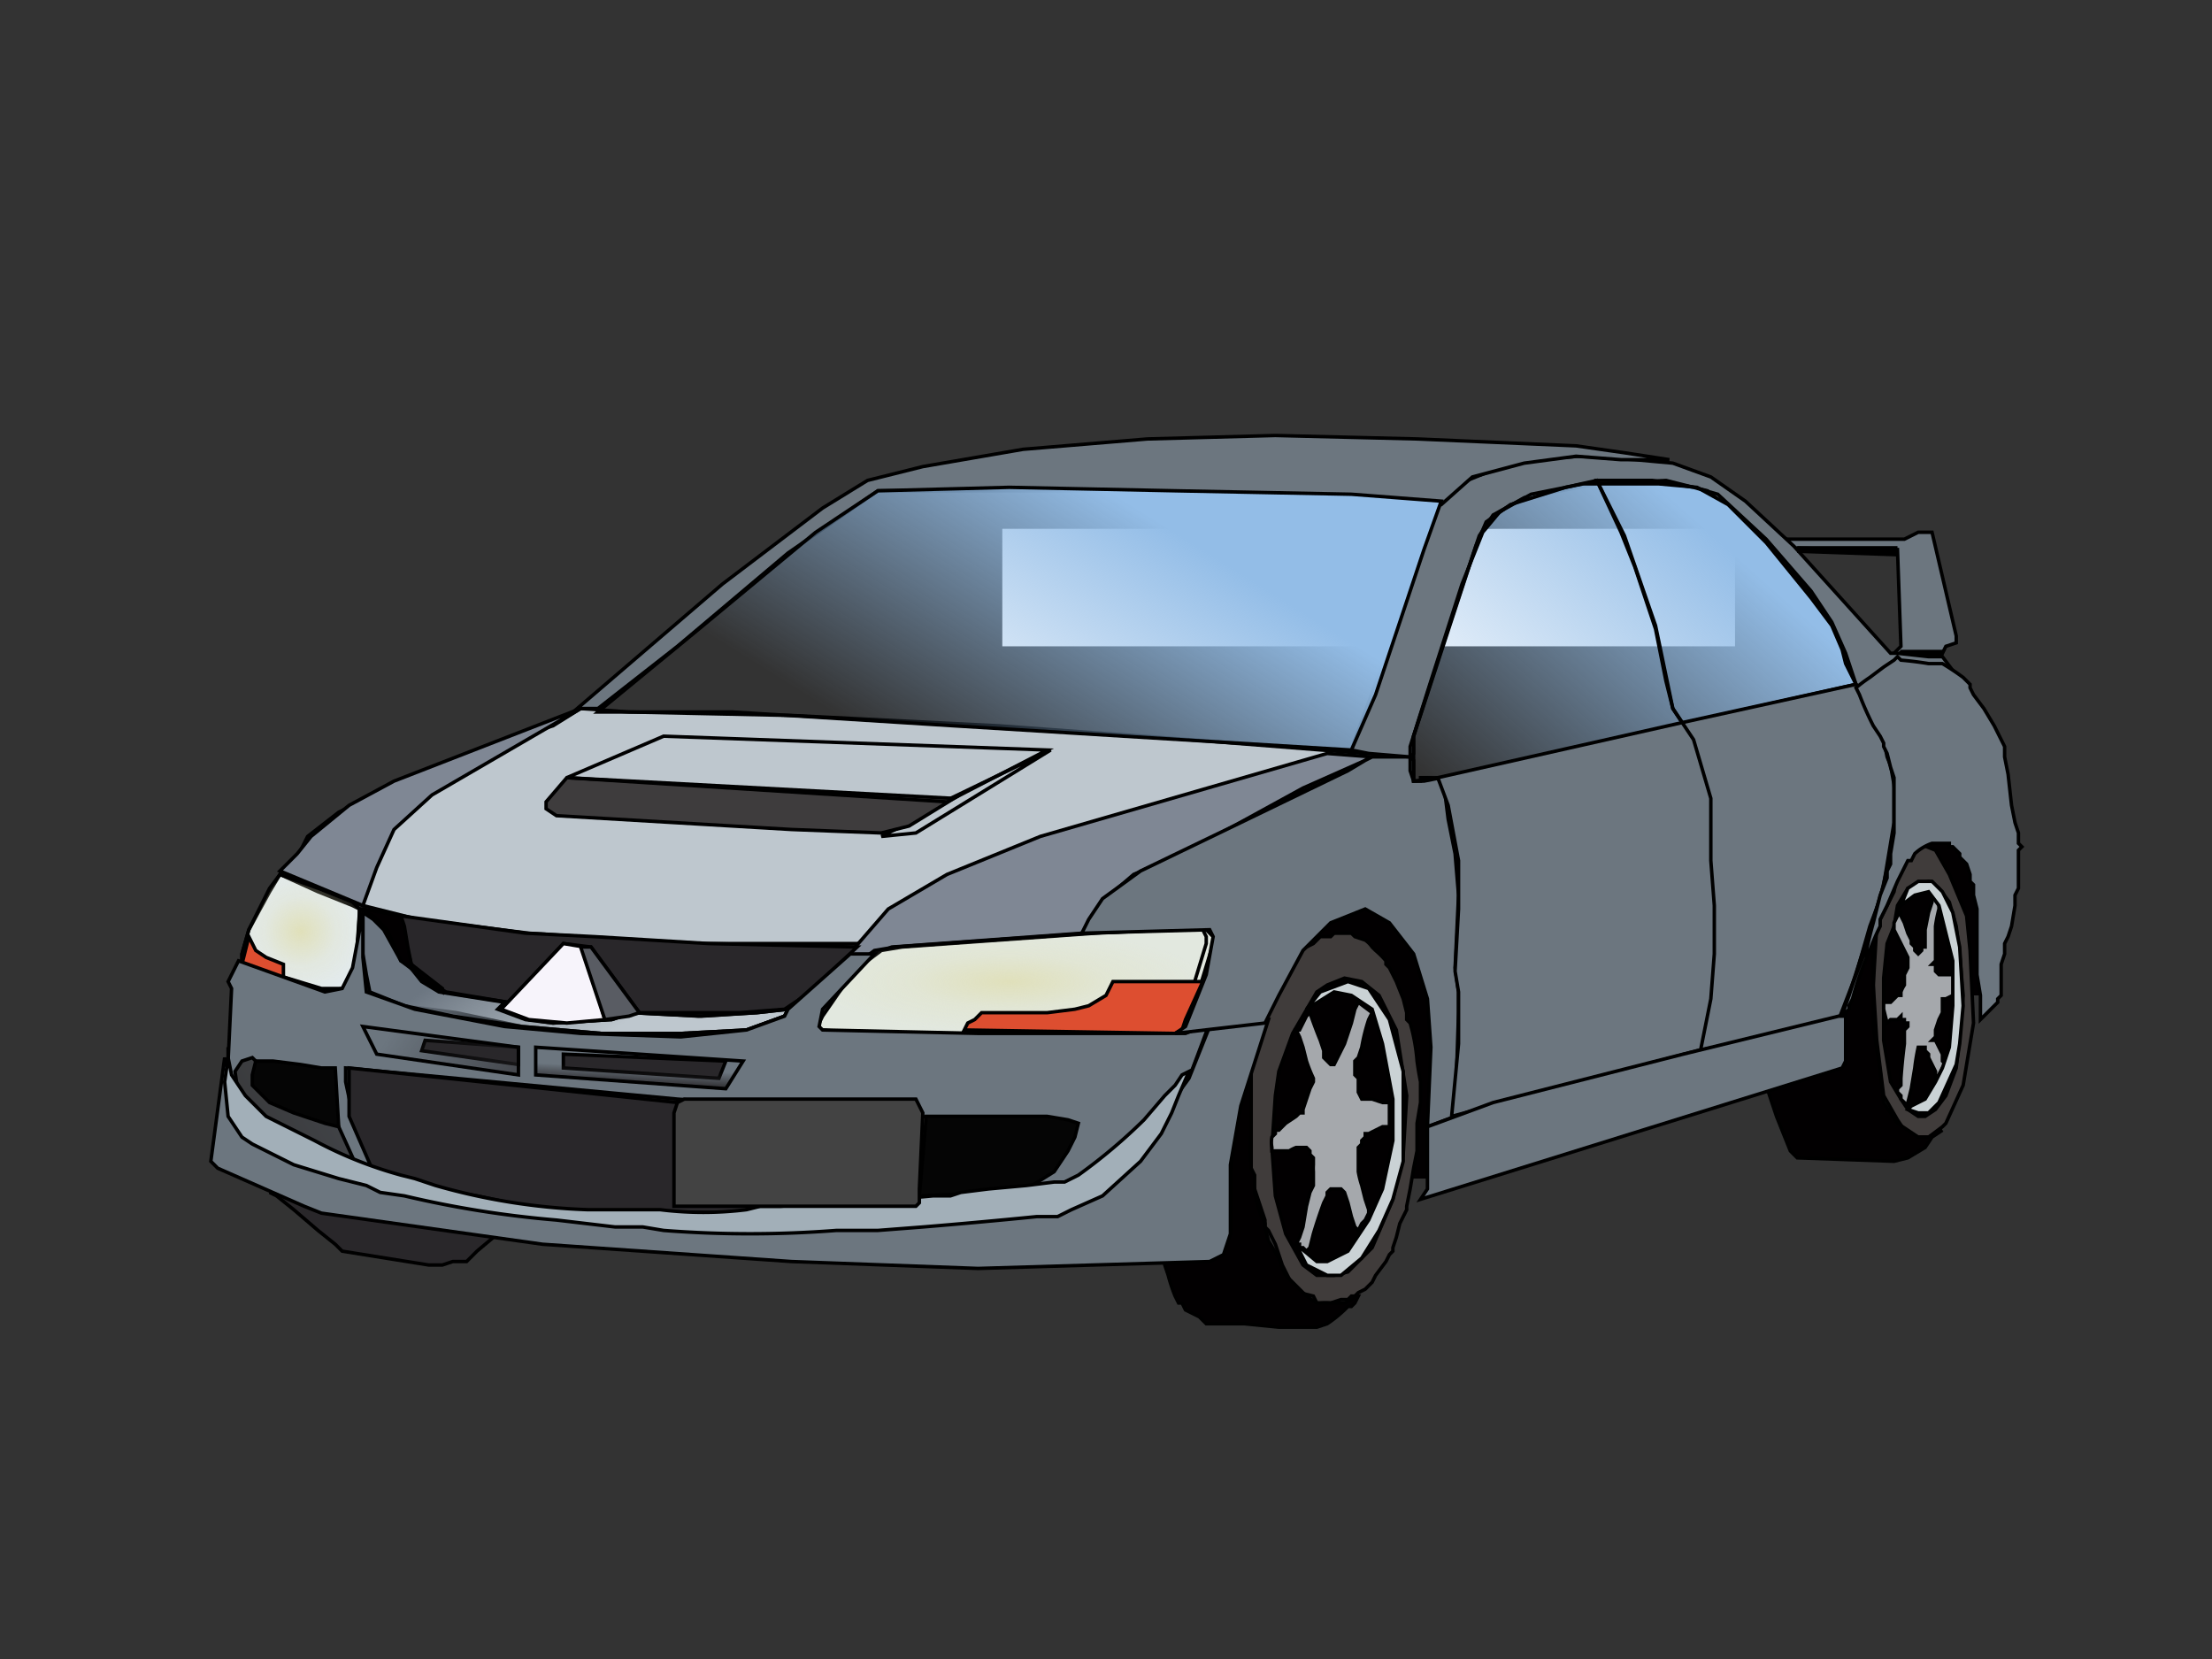
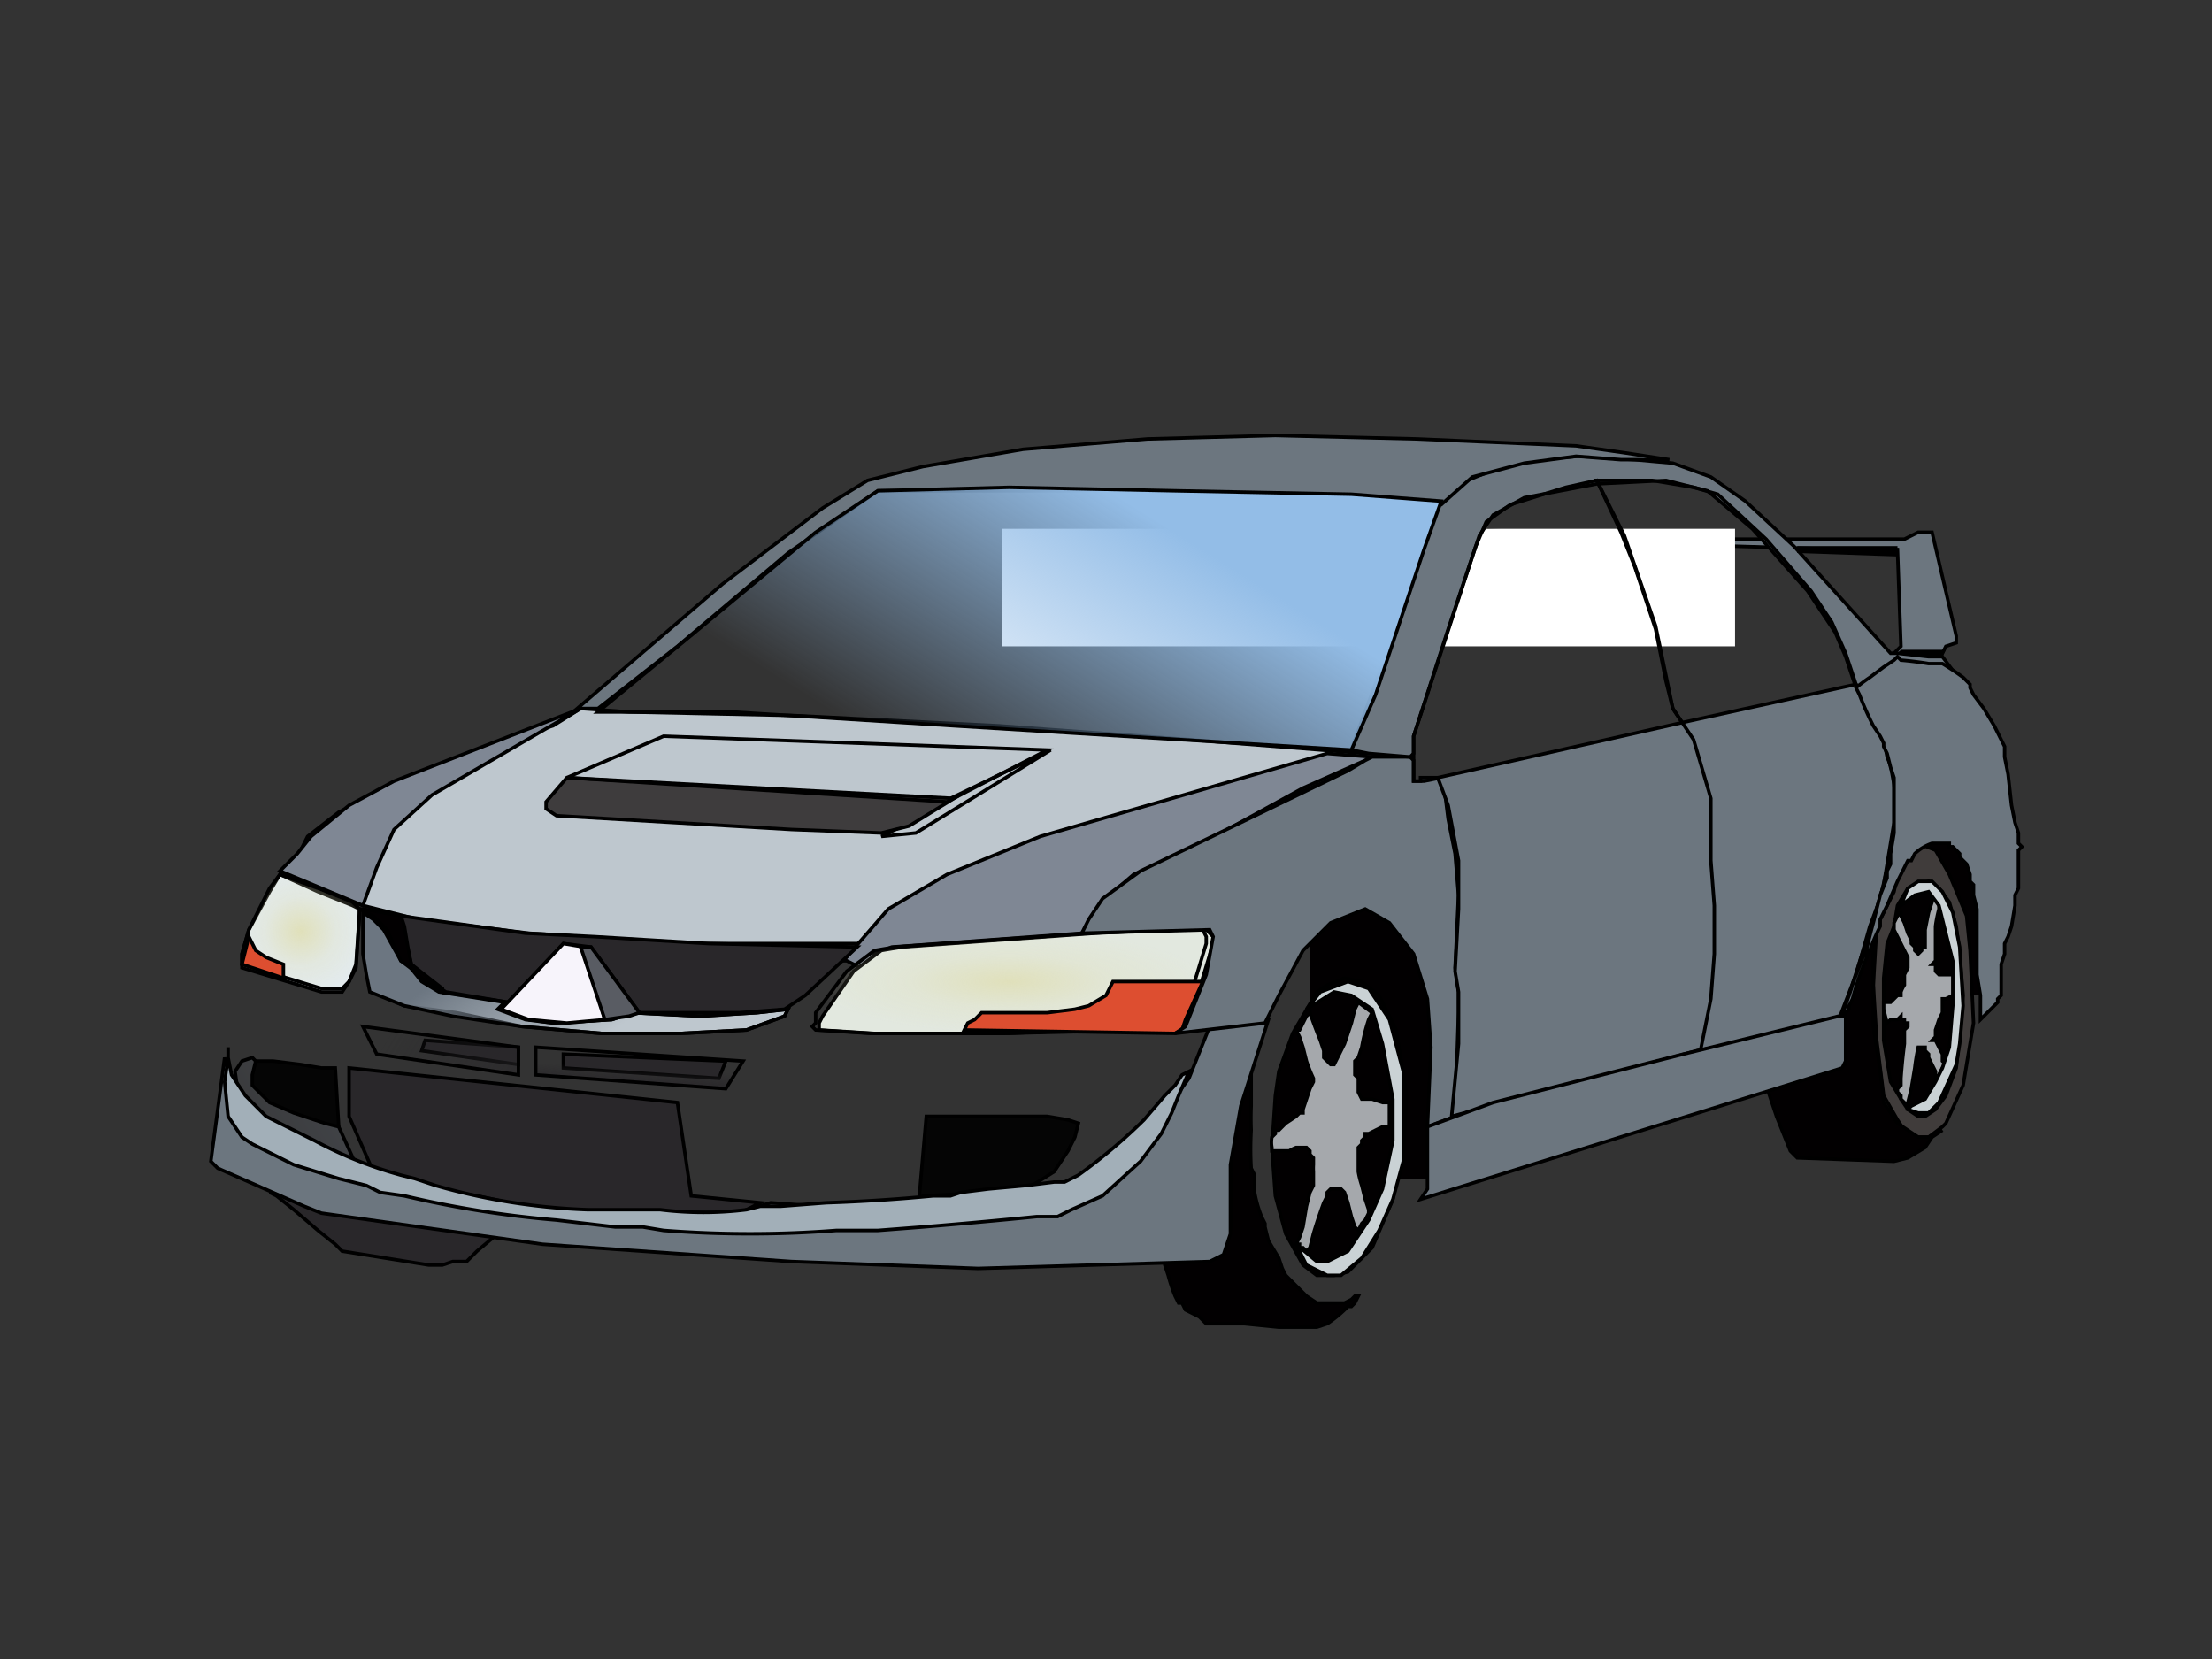
<svg xmlns="http://www.w3.org/2000/svg" xmlns:xlink="http://www.w3.org/1999/xlink" image-rendering="optimizeSpeed" baseProfile="basic" viewBox="0 0 640 480">
  <rect x="0" y="0" width="640" height="480" fill="#333333" stroke="none" />
  <defs>
    <linearGradient id="a">
      <stop offset="0" stop-color="#6c7681" />
      <stop offset="1" stop-color="#6c7681" stop-opacity="0" />
    </linearGradient>
    <linearGradient id="d">
      <stop offset="0" stop-color="#29272a" />
      <stop offset="1" stop-color="#29272a" stop-opacity="0" />
    </linearGradient>
    <linearGradient id="e">
      <stop offset="0" stop-color="#3a3b3d" />
      <stop offset="1" stop-color="#414347" />
    </linearGradient>
    <linearGradient id="f">
      <stop offset="0" stop-color="#93bde7" />
      <stop offset="1" stop-color="#93bde7" stop-opacity="0" />
    </linearGradient>
    <linearGradient id="h" xlink:href="#a" x1=".2" y1=".5" x2=".7" y2=".7" />
    <linearGradient id="k" xlink:href="#d" x1="1.7" y1=".8" x2=".1" y2=".5" />
    <linearGradient id="l" xlink:href="#d" x1="0" y1=".8" x2=".1" y2=".4" />
    <linearGradient id="m" xlink:href="#e" x1=".2" y1=".7" x2=".8" y2=".4" />
    <linearGradient id="n" xlink:href="#f" x1=".7" y1=".2" x2="-.1" y2=".8" />
    <linearGradient id="o" xlink:href="#f" x1=".8" y1=".4" x2=".2" y2=".7" />
    <radialGradient id="b">
      <stop offset="0" stop-color="#e0e0ba" />
      <stop offset=".5" stop-color="#e0e0ba" stop-opacity=".3" />
      <stop offset="1" stop-color="#e0e0ba" stop-opacity="0" />
    </radialGradient>
    <radialGradient id="c">
      <stop offset="0" stop-color="#e0e0bb" />
      <stop offset=".5" stop-color="#e0e0bb" stop-opacity=".3" />
      <stop offset="1" stop-color="#e0e0bb" stop-opacity="0" />
    </radialGradient>
    <radialGradient id="i" xlink:href="#b" cx=".5" cy=".5" r=".6" fx=".5" fy=".5" />
    <radialGradient id="j" xlink:href="#c" cx=".5" cy=".5" r=".5" fx=".5" fy=".5" />
    <mask id="g">
      <path fill="#FFF" d="M0 0h640v480H0z" />
    </mask>
  </defs>
  <g mask="url(#g)">
    <path fill="#bec7ce" stroke="#000" d="M168 205l-8 5-13 4-31 12-18 9-9 7-3 6-3 3v2l22 9 16 4 32 4 46 3h49l7-1 3-1c1 0 0 0 0 0l56-2 6-9 12-10 24-12 30-13 8-4 1-3-51-4-55-4-60-3-47-1-14-1h0z" />
    <path fill="none" stroke="#000" d="M265 241l39-24-29 14-10 6-10 5 10-1h0z" />
    <path fill="#3e3c3d" stroke="#000" d="M164 225l-6 7v2l3 2 68 4 26 1 8-2 13-8-112-6h0z" />
    <path fill="#7f8794" stroke="#000" d="M105 262l4-11 5-11 11-10 43-25-54 21-13 7-11 9-4 5-3 3-2 2 24 10h0z" />
    <path fill="#020001" d="M379 258h42v83h-42v-83z" />
    <path fill="#7f8794" stroke="#000" d="M244 278l13-15 17-10 27-11 83-24 13 1-2 1-18 8-31 17-18 8-7 6-8 11-55 4-5 2-1 2-3 2-2-1-2-1h-1 0z" />
    <path fill="none" stroke="#000" d="M164 225l28-12 111 4-29 15-110-7h0z" />
    <path fill="#29272a" stroke="#000" d="M248 274l-15 14-6 4-13 1h-29l-14-19-8-1-16 17-18-3-6-4-4-4-2-8-1-6 36 5 20 1 33 2 43 1h0z" />
    <path fill="#bec7ce" stroke="#000" d="M106 264v18l2 5 9 4 15 2 19 4 23 2h23l19-1 11-4 1-2-9 1-16 1-20-1-6 2-17 1-7-1-8-3 2-2-20-3-4-3-5-5-2-1-5-9-2-3-3-2h0z" />
    <path fill="url(#h)" stroke="#000" d="M105 264v12l1 6 1 5 10 4 14 3 20 3 23 2h23l19-1 11-4 1-2-9 1-17 1-19-1-6 2-17 1-8-1-8-3 2-2-19-3-5-3-4-5-2-1-5-9-3-3-3-2h0z" />
    <path fill="#f7f4fb" stroke="#000" d="M145 292l18-19 6 1 6 21-11 1-11-1-8-3h0z" />
    <path fill="#595c63" stroke="#000" d="M168 274l7 21 7-1 3-1-14-19h-3 0z" />
    <path fill="#e3ebef" stroke="#000" d="M81 253l11 5 10 4 2 1v2l-1 15-2 4-2 3h-6l-23-7v-4l2-7 6-11 3-5h0z" />
    <path fill="url(#i)" stroke="#000" d="M81 253l11 4 10 4 2 2v1l-1 15-2 5-2 2h-6l-23-7v-3l2-7 6-12 3-4h0z" />
    <path fill="#dd4e30" stroke="#000" d="M72 271l2 4 3 2 5 2v4l-12-4 2-8h0z" />
    <path fill="#020001" stroke="#000" d="M104 263l4 2 4 4 4 9 4 3 2 2 6 4v-1l-9-7-1-5-1-6-1-3-11-2h-1 0z" />
    <path fill="#e2e8df" stroke="#000" d="M238 294l9-13 4-3 4-3 6-1 56-4 22-1h10l2 2v2l-7 23h-4l-6 1-42 2h-39l-16-1v-2l1-2h0z" />
    <path fill="url(#j)" stroke="#000" d="M236 293l9-12 4-3 4-3 6-1 56-4 22-1h11l1 2v2l-7 23-1-1 2-2c1-1 2-2 1-3l-9-1h-7l5 9-43 1h-38l-16-1-1-1 1-1v-3h0z" />
    <path fill="#dd4e30" stroke="#000" d="M280 296l2-1 2-2h19l8-1 4-1 5-3 2-4h26l-5 11-1 3-2 1-61-1 1-2h0z" />
-     <path fill="#403c3b" stroke="#000" d="M363 302l1-2 1-4 3-6a45 45 0 012-5l1-1 1-3a72 72 0 015-7h1l2-1 2-2h2s0 0 0 0h1l1-1h5l1 1 3 1a8 8 0 012 2s0 0 0 0l1 1a26 26 0 013 3v1l1 1 2 4 2 5 1 4v2l1 1a53 53 0 012 11 98 98 0 001 6v6l-1 6v8l-1 5-1 6-1 5v1l-1 2-1 2-1 4-1 3v1l-1 1-1 2-3 4-1 2-1 1s0 0 0 0l-1 1-2 1-1 1h-1l-1 1h-2l-3 1a17 17 0 00-3 0h-1l-1-2-4-1-2-2h-1v-2l-2-4-2-6-2-4-1-1v-2l-1-3-2-6-1-3v-2-2-7-10a116 116 0 010-9v-1-2l1-3v-2-1h0z" />
    <path fill="#020001" stroke="#000" d="M337 365v1l1 3a50 50 0 002 6l1 2h1l1 2 4 2 2 2h11l10 1h11l3-1a37 37 0 005-4l1-1h1l1-1 1-2s0 0 0 0h-1l-1 1-2 1h-6-1-1l-3-2-3-3-2-2-1-1-1-2-1-3-3-5-1-4v-1l-1-2a36 36 0 01-2-7v-5l-1-2a93 93 0 010-11 82 82 0 010-7v-2-3-6-3l1-2-1 2-1 4a67 67 0 00-3 14l-1 5a145 145 0 00-1 22v4l-2 3-3 4-3 1h-1-1l-2 1h-6l-1 1h0z" />
    <path fill="#020001" stroke="#000" d="M381 287l-7 12-4 11-1 7-1 15 1 14 3 11 5 9 4 3h5l4-1 7-7 6-14 3-13 1-17-3-19-5-10-5-4-5-1-5 2-3 2h0z" />
    <path fill="#cad2d5" stroke="#000" d="M378 292l8-5 5 1 6 4 3 10 3 16v12l-3 14-4 9-6 9-6 3h-3l-6-5 3 6 6 3h4l6-5 5-8 4-9 3-11v-26l-4-15-6-9-6-2-8 3-4 5h0z" />
    <path fill="#a5a8ac" stroke="#000" d="M375 298l1 2 1 3 1 4a45 45 0 002 5v1l-1 2-1 3-1 3v1h-1l-1 1-3 2-2 2h-1v1l-1 1a8 8 0 000 3v1s0 0 0 0h5a12 12 0 012-1h3l1 1s0 0 0 0v1l1 1v2a14 14 0 000 2s0 0 0 0v4s0 0 0 0l-1 2-1 4-1 6-1 3-1 2h1v1h1l1 1s0 0 0 0l1-1 1-4a154 154 0 013-9l1-2s0 0 0 0v-1l1-1s0 0 0 0h1s0 0 0 0h2s0 0 0 0 0 0 0 0l1 1 1 3 1 4 1 3 1 1s0 0 0 0l1-2 1-1 1-2s0 0 0 0v-1l-1-3-1-4a28 28 0 01-1-4v-1-2-2-1-1l1-1v-1l1-1v-1s0 0 0 0h1l2-1 2-1h2v-7s0 0 0 0h-2l-3-1h-2-1s0 0 0 0l-1-2v-2-2s0 0 0 0l-1-1v-2-1-1l1-1 1-3a56 56 0 012-8l1-2-4-3-1 2-1 4-2 6-2 4-1 2s0 0 0 0h-1l-1-1-1-1v-1-1l-1-3a149 149 0 01-3-8v-1 1l-1 1-1 2-1 2h-1 0z" />
-     <path fill="#6c767f" stroke="#000" d="M69 278l-3 6 1 2-1 21 1 9 3 3 14 10 15 5 7 4 3 1-6-12-3-14v-4l96 9 84 6 16 14 3 5h13l12-8 11-12 9-11 6-16-2 1-5 2h-60l-45-1-1-1 1-5 15-16h-7l-18 16-1 2-11 4-19 2-29-1-22-2-26-5-14-5-1-10v-13l-3 16-3 6-5 1-25-9h0z" />
    <path fill="#050505" stroke="#000" d="M268 323l-2 23 1 1 30-3 8-5 4-6 2-4 1-4-3-1-6-1h-35 0z" />
    <path fill="#29272a" stroke="#000" d="M163 305v4l45 3 2-5-47-2h0zM123 301l-1 3 28 4v-5l-27-2h0z" />
    <path fill="url(#k)" stroke="#000" d="M105 297l4 8 41 6v-8l-45-6h0z" />
    <path fill="url(#l)" stroke="#000" d="M155 303v8l55 4 5-8-60-4h0z" />
    <path fill="#29272a" stroke="#000" d="M78 345l2 1 5 4 7 6 5 4 2 2 25 4h4l3-1h4l1-1 2-2a643 643 0 016-5l-7-1-15-3-22-4-15-3-7-1h0zM101 309v14l7 16c1 2 0 1 1 0l5 1 10 3 6 2s0 0 0 0h2l6 1 14 3 7 1c1 0 1 0 0 0l55 1 6-3-20-2-4-27-95-10h0z" />
    <path fill="#6c767f" stroke="#000" d="M65 306l3 11 16 12 25 10 15 5 30 6 31 1h28l10-3 41 3 3-5 39-2 8-3 22-18 8-11 6-15 17-2-8 25-3 17v20l-2 6-4 2-67 2-54-2-72-5-64-9-5-2-25-11-2-2 4-30h0z" />
    <path fill="#050505" stroke="#000" d="M74 307l-1 2-1 3 1 3 3 4 16 6 4 1h2l-1-17h-4l-6-1-8-1h-5 0z" />
    <path fill="url(#m)" stroke="#000" d="M74 307l-1 4v3l5 5 7 3 9 3 4 1 5 11-13-6-15-7-6-7-1-7 2-3 3-1 1 1h0z" />
    <path fill="#a2afb8" stroke="#000" d="M66 303v3l-1 7 1 10 4 6 3 2 4 2 8 4 13 4 8 2 4 2 7 1a297 297 0 0044 7l17 2h8l6 1a324 324 0 0050 0h12l13-1a1890 1890 0 0033-3h6l4-2 9-4 11-10 6-8 2-4 1-2 2-5 3-7-2 1-2 3-3 3-6 7a159 159 0 01-19 16l-4 2h-3l-8 1-11 1-8 1-3 1h-5a492 492 0 01-31 2l-13 1h-6l-4 1a101 101 0 01-25 0h-21a182 182 0 01-44-7l-6-2-4-1a119 119 0 01-25-10l-10-5-4-2-2-2-4-4-4-6-1-5v-3h0z" />
-     <path fill="#434343" stroke="#000" d="M198 318l-2 1-1 3v27h70l1-1v-4l1-22-1-2-1-2h-67 0z" />
    <path fill="#6c767f" stroke="#000" d="M313 270l37-1 1 2-2 11-6 15-3 2 26-3 4-8 7-13 8-8 10-4 7 4 7 9 4 13 1 14-1 23 8-3 1-30v-6l-1-7 1-21-1-12-2-10-1-8-2-4h-5s0 0 0 0v1h-1-1v-1s0 0 0 0v-2-3l-1-1s0 0 0 0h-11l-2 1-5 3-31 15-29 14-11 8-4 6-2 4h0zM549 159l1 28-2 2 11 2h2l2-4 3-1v-2l-7-30h-4l-4 2h-69l-18-1-63-3-2 1-21 22v2h5l18-22 66 2 67 2h15z" />
    <path fill="#020001" d="M552 235h23v53h-23v-53z" />
    <path fill="#403c3b" stroke="#000" d="M543 268l5-10 1-5 3-6 3-3 5 2 4 7 5 12 1 10 1 21-3 18-5 11-1 1-4 3h-4l-3-2-2-3-4-7-2-16-1-16 1-17h0z" />
    <path fill="#020001" stroke="#000" d="M549 262l-1 6-2 5-1 10v18l1 6 1 6 3 5 2 3 3 2h2l3-2 3-4 3-8 1-9 1-12-1-12-1-8-2-7-3-4-3-2-3 1-3 1-3 5h0z" />
    <path fill="#a5a8ac" stroke="#000" d="M546 296s0 0 0 0l1-1h2l1-1s0 0 0 0v1h1v1h1v1l-1 1v4a169 169 0 00-1 10v2s0 0 0 0 0 0 0 0l-1 1v1s0 0 0 0l1 1v1l1 1 1 1s0 0 0 0v-1l1-4 1-6a60 60 0 011-6s0 0 0 0h2s0 0 0 0 0 0 0 0v1l1 1s0 0 0 0 0 0 0 0v1l1 2 1 2v3l1-1v-1l1-2 1-1s0 0 0 0l-1-1v-2l-1-2-1-2h-1l1-1v-2l1-3 1-2v-4s0 0 0 0h1l2-1h2v-1-1l-1-2v-2-1s0 0 0 0l-1 1h-4s0 0 0 0l-1-1v-1-1h-1l1-1v-2-2-2-1-1-2a41 41 0 011-5s0 0 0 0v-1-1l-1-1h-1v-1 2l-1 3-1 5v5h-1s0 0 0 0v1l-1 1s0 0 0 0 0 0 0 0l-1-1v-1l-1-1s0 0 0 0v-1l-1-2-1-3-1-2v-1h-1v1l-1 2v1s0 0 0 0v1l1 2 2 4 1 2v3l-1 2v1s0 0 0 0v2a9 9 0 00-1 2v1h-1l-1 1-1 1h-2v1s0 0 0 0v1a227 227 0 001 4h0z" />
    <path fill="#cad2d5" stroke="#000" d="M550 262l4-3 4-1 3 4 4 16v13l-1 12-2 6-2 4-3 5-4 2-1 1 3 1h3l3-3 5-11 1-6 1-11-1-17-2-10-3-6-3-3h-4l-3 2-2 5h0z" />
    <path fill="#020001" stroke="#000" d="M511 314l3 9 2 5 2 5 2 2 28 1 4-1 5-3 2-3 3-2-4 2h-3l-3-2-3-2-4-6-1-9-2-13v-29l-2 4-5 18-1 3v15l-23 6h0z" />
    <path fill="#fff" d="M290 153h212v34H290v-34z" />
    <path fill="#6c767f" stroke="#000" d="M391 217l5 1 12 1 1-1v-5l10-31 9-27 4-6 9-5 21-4 20-1 12 3 13 11 16 18 8 12 3 7 2 6 1 3 28-5-3-4h-4l-9-1h-2l-28-31-14-13-10-7-11-4-11-1-16-1-13 1-12 3-10 4-6 6-10 30-14 38-1 3h0z" />
    <path fill="#6c767f" stroke="#000" d="M173 205l23-18 32-27 26-18h73l90 4 9-8 15-4 15-2 13 1h14l-13-2-14-2-46-2-41-1-37 1-36 3-29 5-16 4-13 8-29 22-42 36h6z" />
-     <path fill="url(#n)" stroke="#000" d="M408 223v-7l6-19 9-28 6-15 5-6 9-5 15-3h22l11 1 9 5 11 11 13 16 6 8 3 7 1 4 3 6-120 27-8 1-1-3h0z" />
    <path fill="url(#o)" stroke="#000" d="M173 206l28-23 35-29 18-12 38-1 48 1 51 1 26 2-5 14-14 42-7 16-66-4-49-3-64-4h-39 0z" />
    <path fill="none" stroke="#000" d="M462 139l7 15 4 10 6 18 3 15 2 8 4 6 5 11 2 8v9l1 10-1 12v3l1 4-1 13-1 21 1 2-74 18 1-9 2-15v-6l-1-6-1-6 1-14v-16l-1-10-4-12-1-3-5 1h-3v-13l18-55 3-7 7-5 16-5 9-2h0z" />
    <path fill="#6c767f" stroke="#000" d="M416 225l71-16 50-11 5 7 4 11 2 11v11l-3 18-3 10-9 28-27 7-15 3-71 19 2-21v-15l-1-6 1-18v-14l-3-16-3-8h0z" />
    <path fill="none" stroke="#000" d="M462 139h16l12 2 7 2 14 13 13 15 6 9 4 9 2 6 1 3 4 5 4 11 1 5 2 5v3l1 11-5 22-3 8-4 14-5 13-40 9 3-15 1-13v-14l-1-13v-18l-5-17-6-9-5-24-9-26-8-16h0z" />
    <path d="M520 158h29v3l-29-1v-2zM550 188h13l-1 2h-4l-9-1 1-1z" />
    <path fill="#6c767f" stroke="#000" d="M413 326l19-7 55-14 45-11h2v13l-1 2-122 38 2-3v-18h0z" />
    <path fill="#6c767f" stroke="#000" d="M533 294s0 0 0 0l1-1 1-1v-1s0 0 0 0l1-2a88 88 0 015-14 61 61 0 013-7v-2l2-4 3-7 2-4 1-2h1l1-2a14 14 0 015-3h5v1h1l1 1 1 1s0 0 0 0v1l2 2 1 3v2l1 1v3l1 4v19l1 6v7s0 0 0 0l2-2 2-2 1-1v-1l1-1v-1-2-2s0 0 0 0v-1-3l1-3v-2-1l1-2 1-3 1-6v-3l1-2s0 0 0 0v-2-3-2s0 0 0 0v-1-1-1-1s0 0 0 0l1-1-1-1v-2-1s0 0 0 0l-1-3-1-5-1-9-1-5v-3l-1-2-2-4-3-5-3-4-1-2v-1l-2-2a75 75 0 00-6-4h-2-2a104 104 0 00-8-1l-1-1-1 1-3 2-4 3a42 42 0 00-4 3l1 2a93 93 0 004 9l2 3 1 2v1l1 2 1 4 1 3v16l-1 6v3l-1 2v2l-2 5-2 8a157 157 0 00-2 8l-1 2a145 145 0 00-4 11 87 87 0 00-2 6h0z" />
  </g>
</svg>